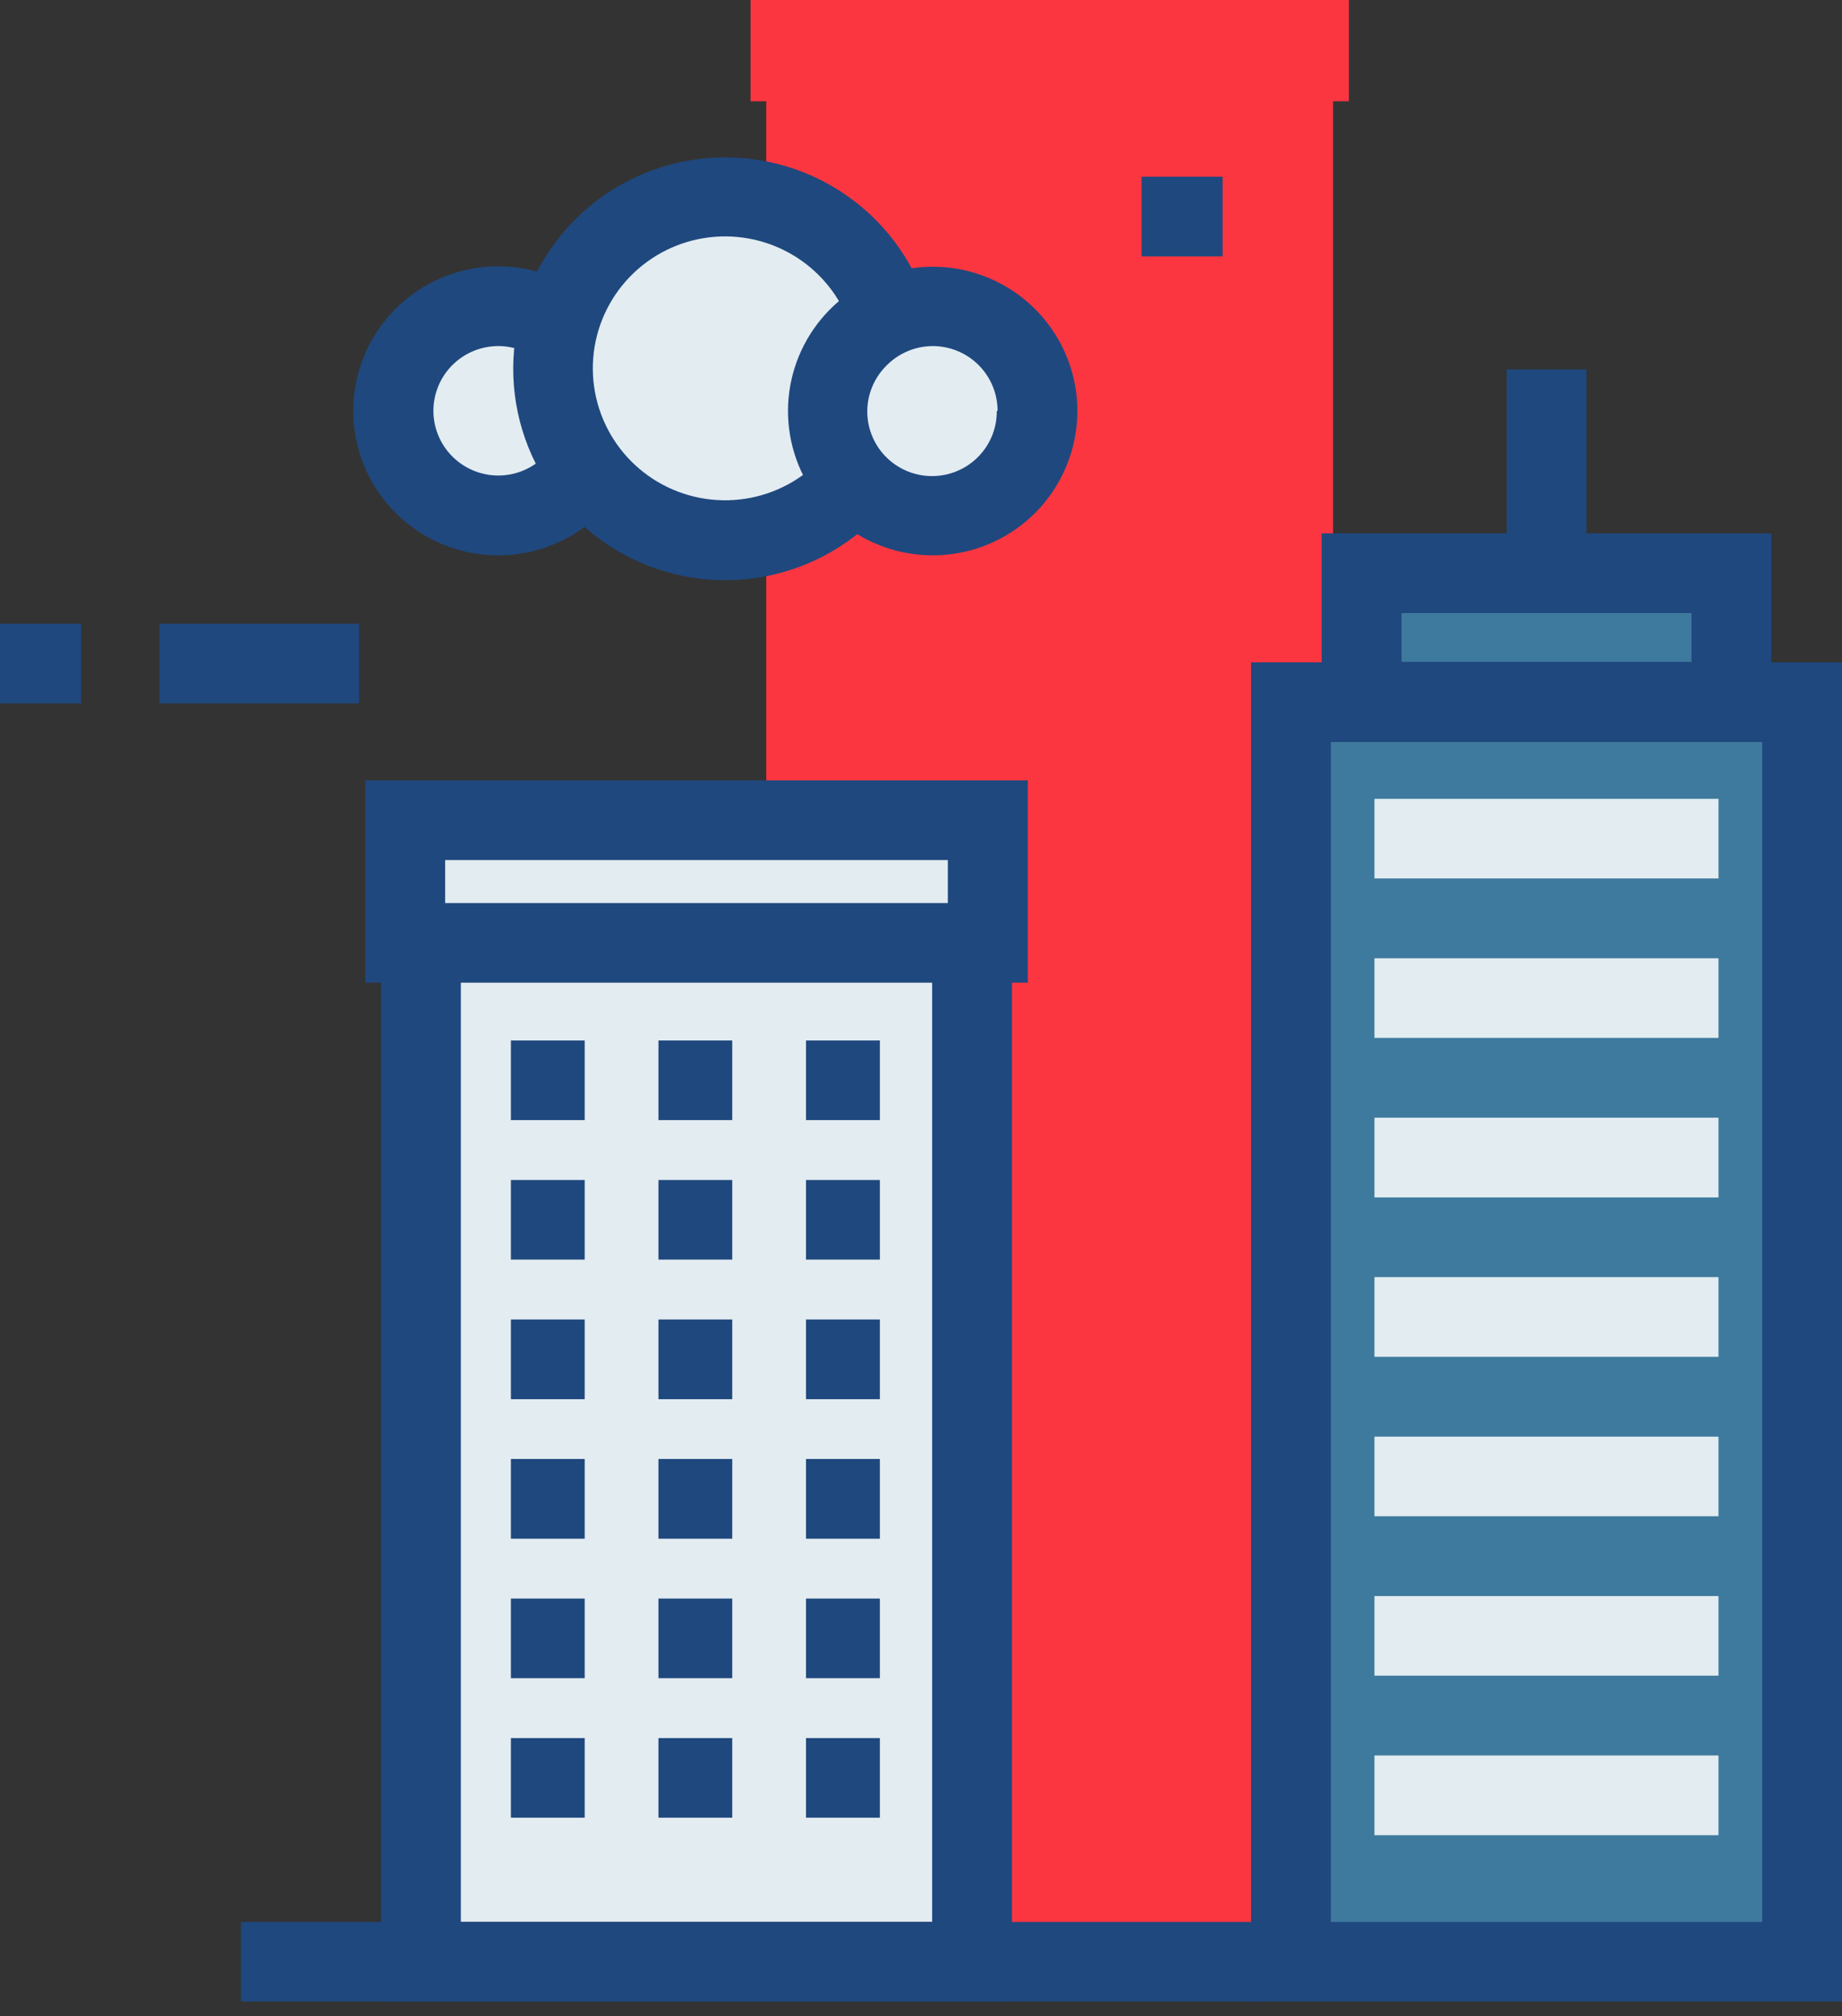
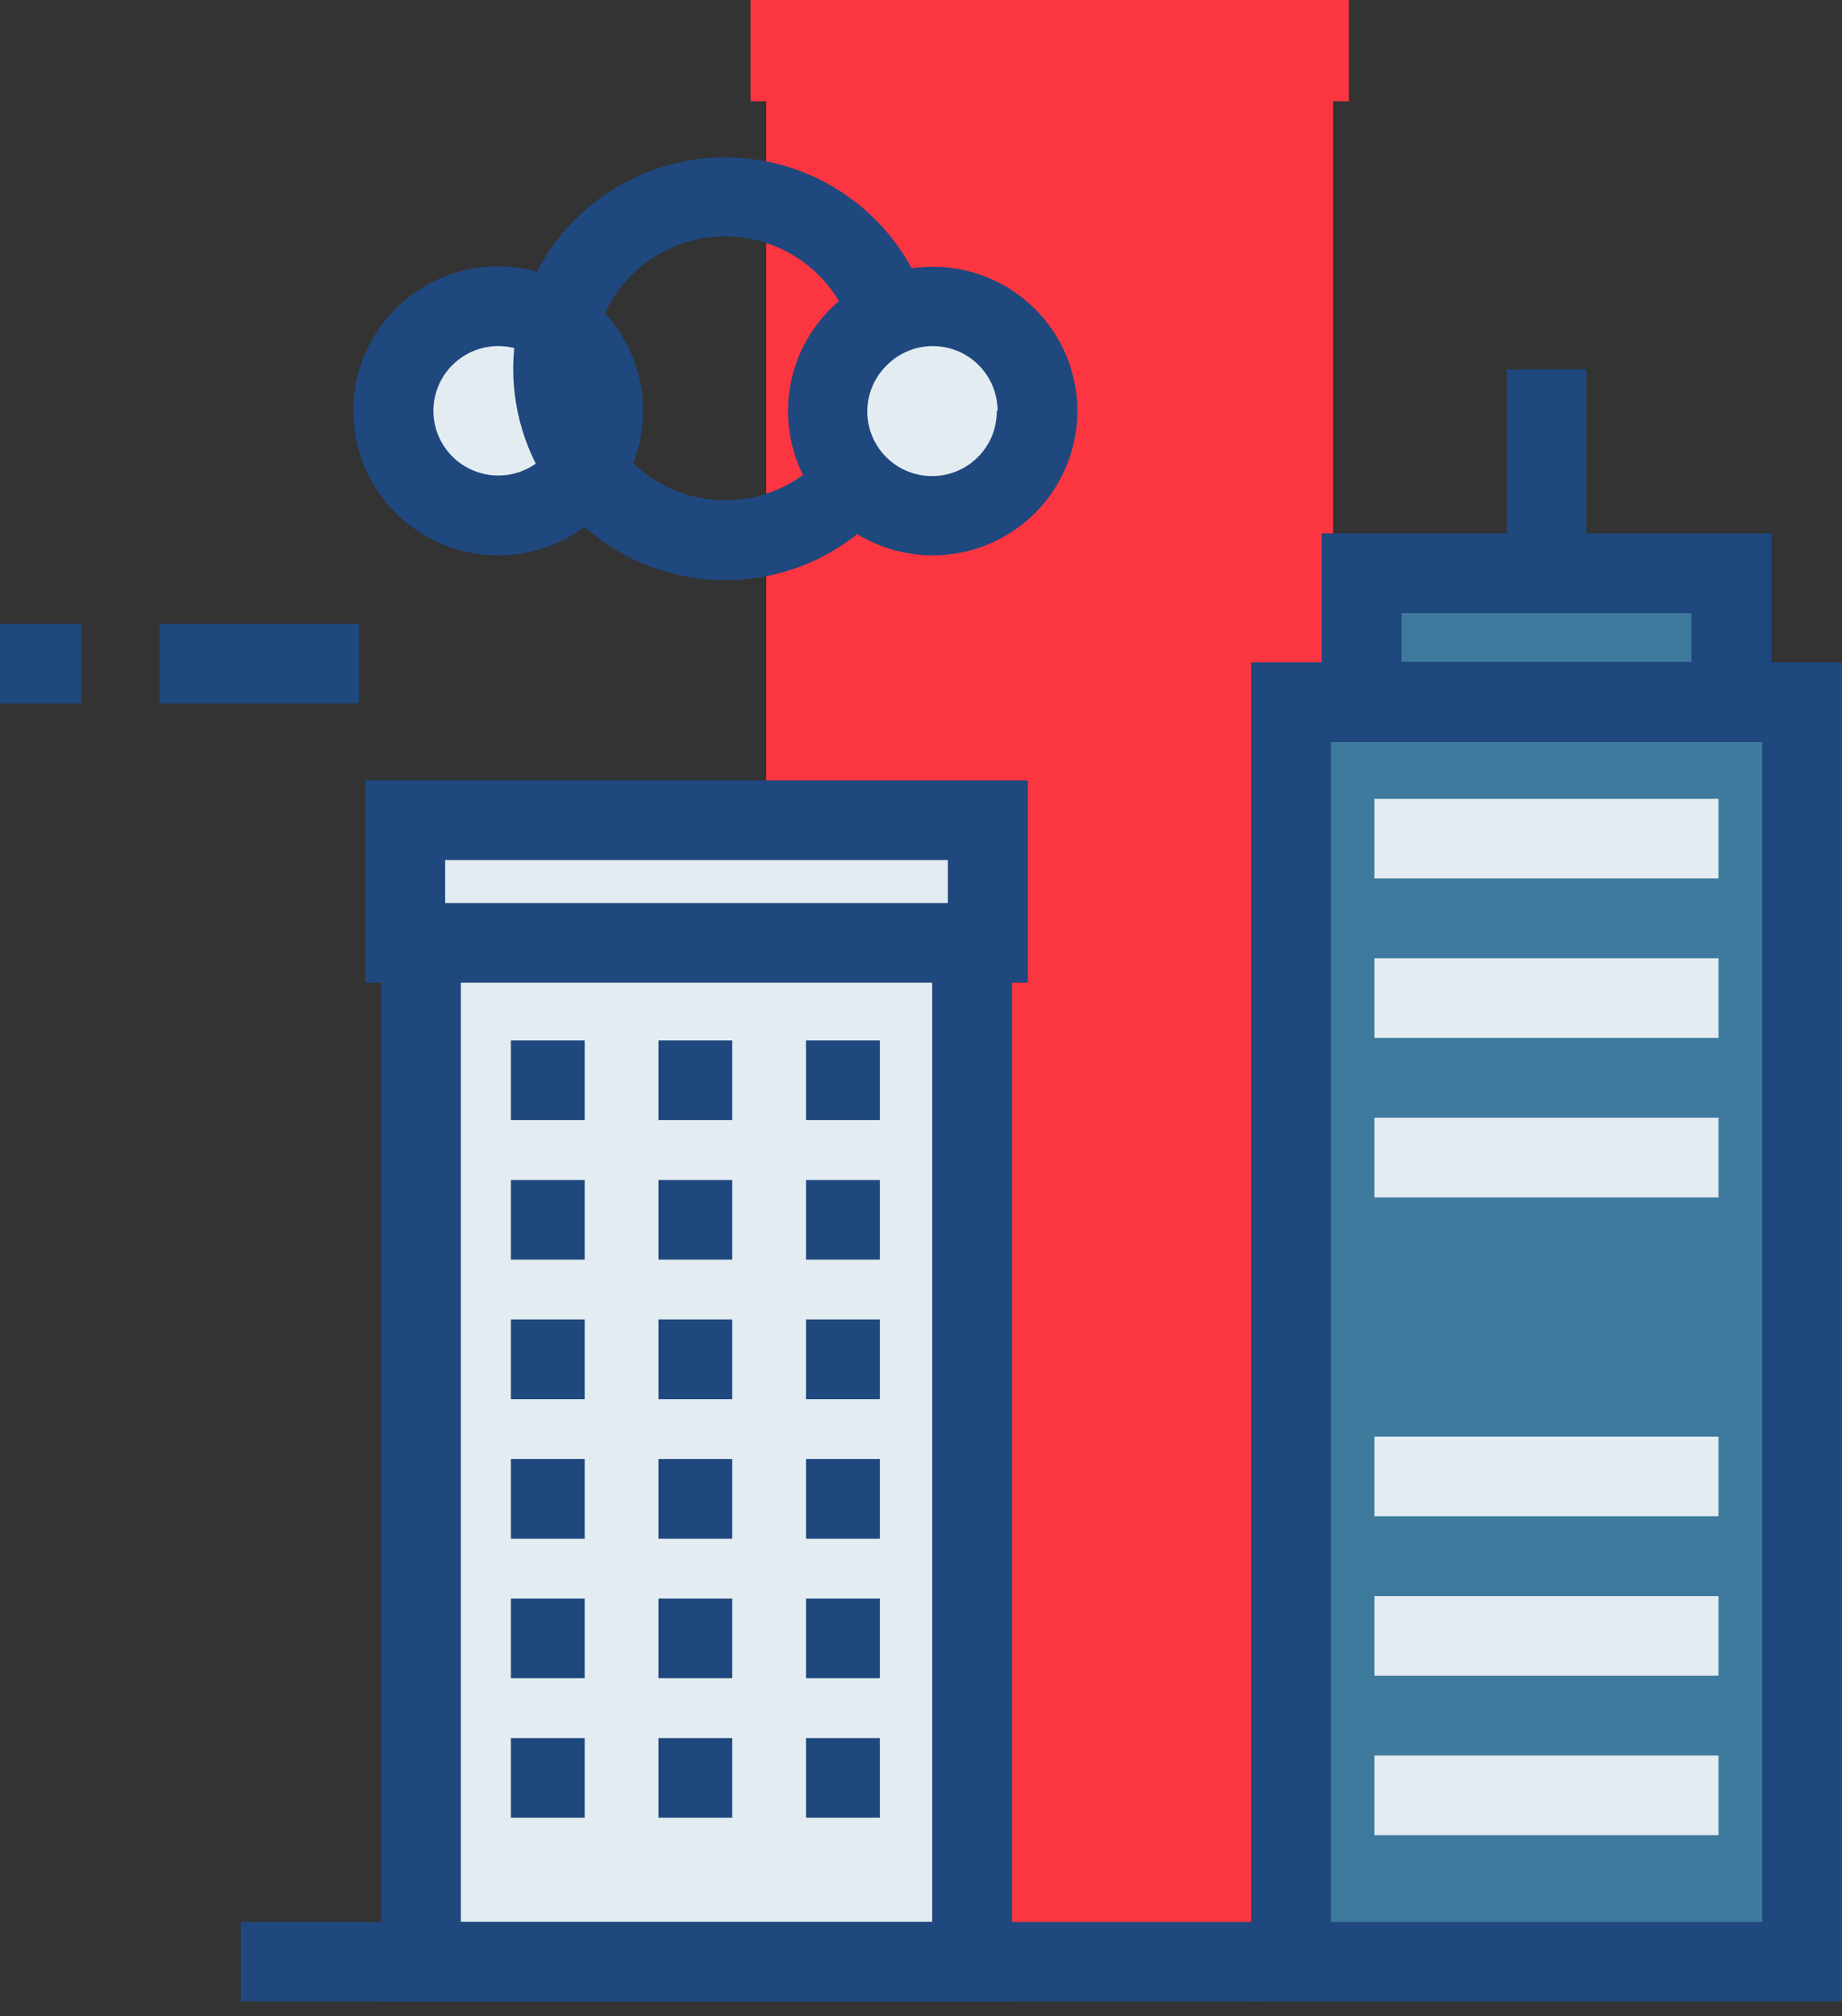
<svg xmlns="http://www.w3.org/2000/svg" width="74" height="81" viewBox="0 0 74 81" fill="none">
  <rect x="0" y="0" width="74" height="81" fill="#333333" stroke="none" />
  <g clip-path="url(#clip0_5_2198)">
    <path d="M53.554 1.649H30.784V78.9H53.554V1.649Z" fill="#FB3640" />
    <path d="M54.189 0H30.153V4.069H54.189V0Z" fill="#FB3640" />
    <path d="M39.053 37.079H16.913V78.807H39.053V37.079Z" fill="#E3ECF1" />
    <path d="M39.048 78.803V77.206H18.514V38.676H37.448V78.803H39.048V77.206V78.803H40.654V35.478H15.308V80.404H40.654V78.803H39.048Z" fill="#1F487E" />
    <path d="M39.684 32.949H16.283V37.879H39.684V32.949Z" fill="#E3ECF1" />
    <path d="M39.684 32.949V31.348H14.677V39.476H41.289V31.348H39.684V32.949H38.078V36.278H17.884V34.55H39.684V32.949H38.078H39.684Z" fill="#1F487E" />
    <path d="M20.525 44.996H23.489V41.798H20.525" fill="#1F487E" />
    <path d="M26.453 44.996H29.417V41.798H26.453" fill="#1F487E" />
    <path d="M32.38 44.996H35.348V41.798H32.38" fill="#1F487E" />
    <path d="M20.525 50.6H23.489V47.402H20.525" fill="#1F487E" />
    <path d="M26.453 50.6H29.417V47.402H26.453" fill="#1F487E" />
    <path d="M32.38 50.6H35.348V47.402H32.38" fill="#1F487E" />
    <path d="M20.525 56.208H23.489V53.006H20.525" fill="#1F487E" />
    <path d="M26.453 56.208H29.417V53.006H26.453" fill="#1F487E" />
    <path d="M32.38 56.208H35.348V53.006H32.38" fill="#1F487E" />
    <path d="M20.525 61.812H23.489V58.609H20.525" fill="#1F487E" />
    <path d="M26.453 61.812H29.417V58.609H26.453" fill="#1F487E" />
    <path d="M32.38 61.812H35.348V58.609H32.38" fill="#1F487E" />
    <path d="M20.525 67.415H23.489V64.217H20.525" fill="#1F487E" />
    <path d="M26.453 67.415H29.417V64.217H26.453" fill="#1F487E" />
    <path d="M32.38 67.415H35.348V64.217H32.38" fill="#1F487E" />
    <path d="M20.525 73.019H23.489V69.821H20.525" fill="#1F487E" />
    <path d="M26.453 73.019H29.417V69.821H26.453" fill="#1F487E" />
    <path d="M32.38 73.019H35.348V69.821H32.38" fill="#1F487E" />
    <path d="M72.395 28.207H51.861V78.807H72.395V28.207Z" fill="#3E7A9D" />
    <path d="M72.399 78.803V77.206H53.466V29.808H70.794V78.803H72.399V77.206V78.803H74V26.606H50.26V80.404H74V78.803H72.399Z" fill="#1F487E" />
    <path d="M69.554 23.026H54.701V28.19H69.554V23.026Z" fill="#3E7A9D" />
    <path d="M69.559 23.026V21.425H53.095V29.791H71.16V21.425H69.559V23.026H67.954V26.589H56.306V24.627H69.559V23.026H67.954H69.559Z" fill="#1F487E" />
    <path d="M55.217 35.289H69.038V32.091H55.217" fill="#E3ECF1" />
    <path d="M55.217 41.693H69.038V38.495H55.217" fill="#E3ECF1" />
    <path d="M55.217 48.102H69.038V44.899H55.217" fill="#E3ECF1" />
-     <path d="M55.217 54.506H69.038V51.304H55.217" fill="#E3ECF1" />
+     <path d="M55.217 54.506V51.304H55.217" fill="#E3ECF1" />
    <path d="M55.217 60.91H69.038V57.712H55.217" fill="#E3ECF1" />
    <path d="M55.217 67.314H69.038V64.116H55.217" fill="#E3ECF1" />
    <path d="M55.217 73.723H69.038V70.52H55.217" fill="#E3ECF1" />
    <path d="M63.733 22.313V14.84H60.527V22.313" fill="#1F487E" />
    <path d="M6.408 28.256H14.422V25.058H6.408" fill="#1F487E" />
    <path d="M3.255 25.058H0V28.256H3.255" fill="#1F487E" />
-     <path d="M49.117 7.099H45.862V10.301H49.117" fill="#1F487E" />
    <path d="M50.537 77.206H9.676V80.404H50.537" fill="#1F487E" />
    <path d="M24.23 16.508C24.228 17.337 23.98 18.148 23.517 18.837C23.053 19.525 22.396 20.062 21.627 20.378C20.858 20.694 20.012 20.776 19.196 20.613C18.381 20.45 17.632 20.05 17.044 19.463C16.457 18.876 16.057 18.128 15.895 17.314C15.734 16.5 15.818 15.657 16.136 14.891C16.455 14.125 16.994 13.47 17.686 13.009C18.378 12.549 19.191 12.303 20.023 12.303C20.576 12.303 21.123 12.412 21.634 12.624C22.145 12.836 22.609 13.146 23 13.536C23.39 13.927 23.7 14.39 23.911 14.9C24.122 15.41 24.231 15.956 24.23 16.508Z" fill="#E3ECF1" />
    <path d="M24.23 16.508H22.625C22.623 17.109 22.413 17.691 22.03 18.155C21.647 18.619 21.114 18.936 20.523 19.053C19.931 19.169 19.318 19.077 18.786 18.793C18.255 18.509 17.839 18.05 17.609 17.494C17.379 16.939 17.349 16.321 17.525 15.745C17.7 15.17 18.07 14.674 18.572 14.34C19.073 14.006 19.675 13.856 20.275 13.915C20.875 13.975 21.436 14.239 21.862 14.665C22.105 14.906 22.298 15.193 22.429 15.509C22.56 15.826 22.627 16.165 22.625 16.508H25.835C25.836 15.164 25.37 13.862 24.515 12.823C23.661 11.784 22.472 11.073 21.151 10.81C19.83 10.548 18.458 10.75 17.27 11.383C16.082 12.017 15.151 13.041 14.635 14.283C14.12 15.524 14.052 16.905 14.443 18.191C14.835 19.476 15.661 20.587 16.781 21.333C17.902 22.079 19.247 22.414 20.587 22.282C21.928 22.15 23.181 21.558 24.133 20.607C25.223 19.519 25.835 18.045 25.835 16.508H24.23Z" fill="#1F487E" />
-     <path d="M29.139 21.711C32.956 21.711 36.05 18.619 36.05 14.805C36.05 10.991 32.956 7.899 29.139 7.899C25.322 7.899 22.228 10.991 22.228 14.805C22.228 18.619 25.322 21.711 29.139 21.711Z" fill="#E3ECF1" />
    <path d="M36.05 14.805H34.444C34.442 16.031 34.014 17.218 33.233 18.165C32.452 19.111 31.366 19.759 30.161 19.997C28.955 20.234 27.704 20.048 26.62 19.469C25.537 18.89 24.688 17.955 24.219 16.822C23.749 15.689 23.688 14.429 24.045 13.256C24.403 12.083 25.157 11.07 26.179 10.389C27.201 9.708 28.428 9.402 29.651 9.522C30.875 9.643 32.018 10.182 32.888 11.049C33.383 11.541 33.776 12.127 34.043 12.772C34.31 13.416 34.447 14.108 34.444 14.805H37.651C37.648 12.841 36.963 10.937 35.712 9.42C34.461 7.902 32.72 6.864 30.788 6.483C28.855 6.101 26.85 6.4 25.113 7.328C23.377 8.255 22.016 9.755 21.264 11.57C20.511 13.386 20.413 15.406 20.986 17.286C21.56 19.166 22.768 20.789 24.407 21.88C26.046 22.97 28.013 23.46 29.973 23.267C31.934 23.073 33.766 22.208 35.159 20.818C35.951 20.029 36.58 19.092 37.007 18.06C37.435 17.028 37.654 15.922 37.651 14.805H36.05Z" fill="#1F487E" />
    <path d="M37.452 20.713C39.776 20.713 41.659 18.83 41.659 16.508C41.659 14.185 39.776 12.303 37.452 12.303C35.128 12.303 33.245 14.185 33.245 16.508C33.245 18.83 35.128 20.713 37.452 20.713Z" fill="#E3ECF1" />
    <path d="M41.655 16.507H40.045C40.049 16.937 39.946 17.361 39.745 17.741C39.544 18.121 39.252 18.445 38.894 18.685C38.537 18.924 38.125 19.071 37.696 19.113C37.268 19.155 36.835 19.09 36.438 18.924C36.041 18.758 35.691 18.496 35.42 18.162C35.149 17.828 34.966 17.432 34.886 17.01C34.807 16.587 34.833 16.152 34.964 15.743C35.095 15.334 35.325 14.963 35.635 14.664C35.876 14.423 36.163 14.232 36.479 14.101C36.794 13.97 37.133 13.903 37.474 13.903C37.816 13.903 38.154 13.97 38.47 14.101C38.785 14.232 39.072 14.423 39.313 14.664C39.556 14.906 39.748 15.194 39.879 15.51C40.01 15.826 40.077 16.165 40.076 16.507H43.282C43.281 15.166 42.814 13.867 41.96 12.831C41.106 11.794 39.918 11.086 38.599 10.825C37.279 10.565 35.91 10.768 34.725 11.402C33.539 12.035 32.611 13.059 32.097 14.299C31.584 15.538 31.517 16.917 31.909 18.2C32.301 19.483 33.126 20.591 34.245 21.335C35.364 22.079 36.708 22.414 38.046 22.281C39.384 22.148 40.635 21.556 41.585 20.607C42.671 19.517 43.281 18.044 43.282 16.507H41.655Z" fill="#1F487E" />
  </g>
  <defs>
    <clipPath id="clip0_5_2198">
      <rect width="74" height="80.404" fill="white" />
    </clipPath>
  </defs>
</svg>